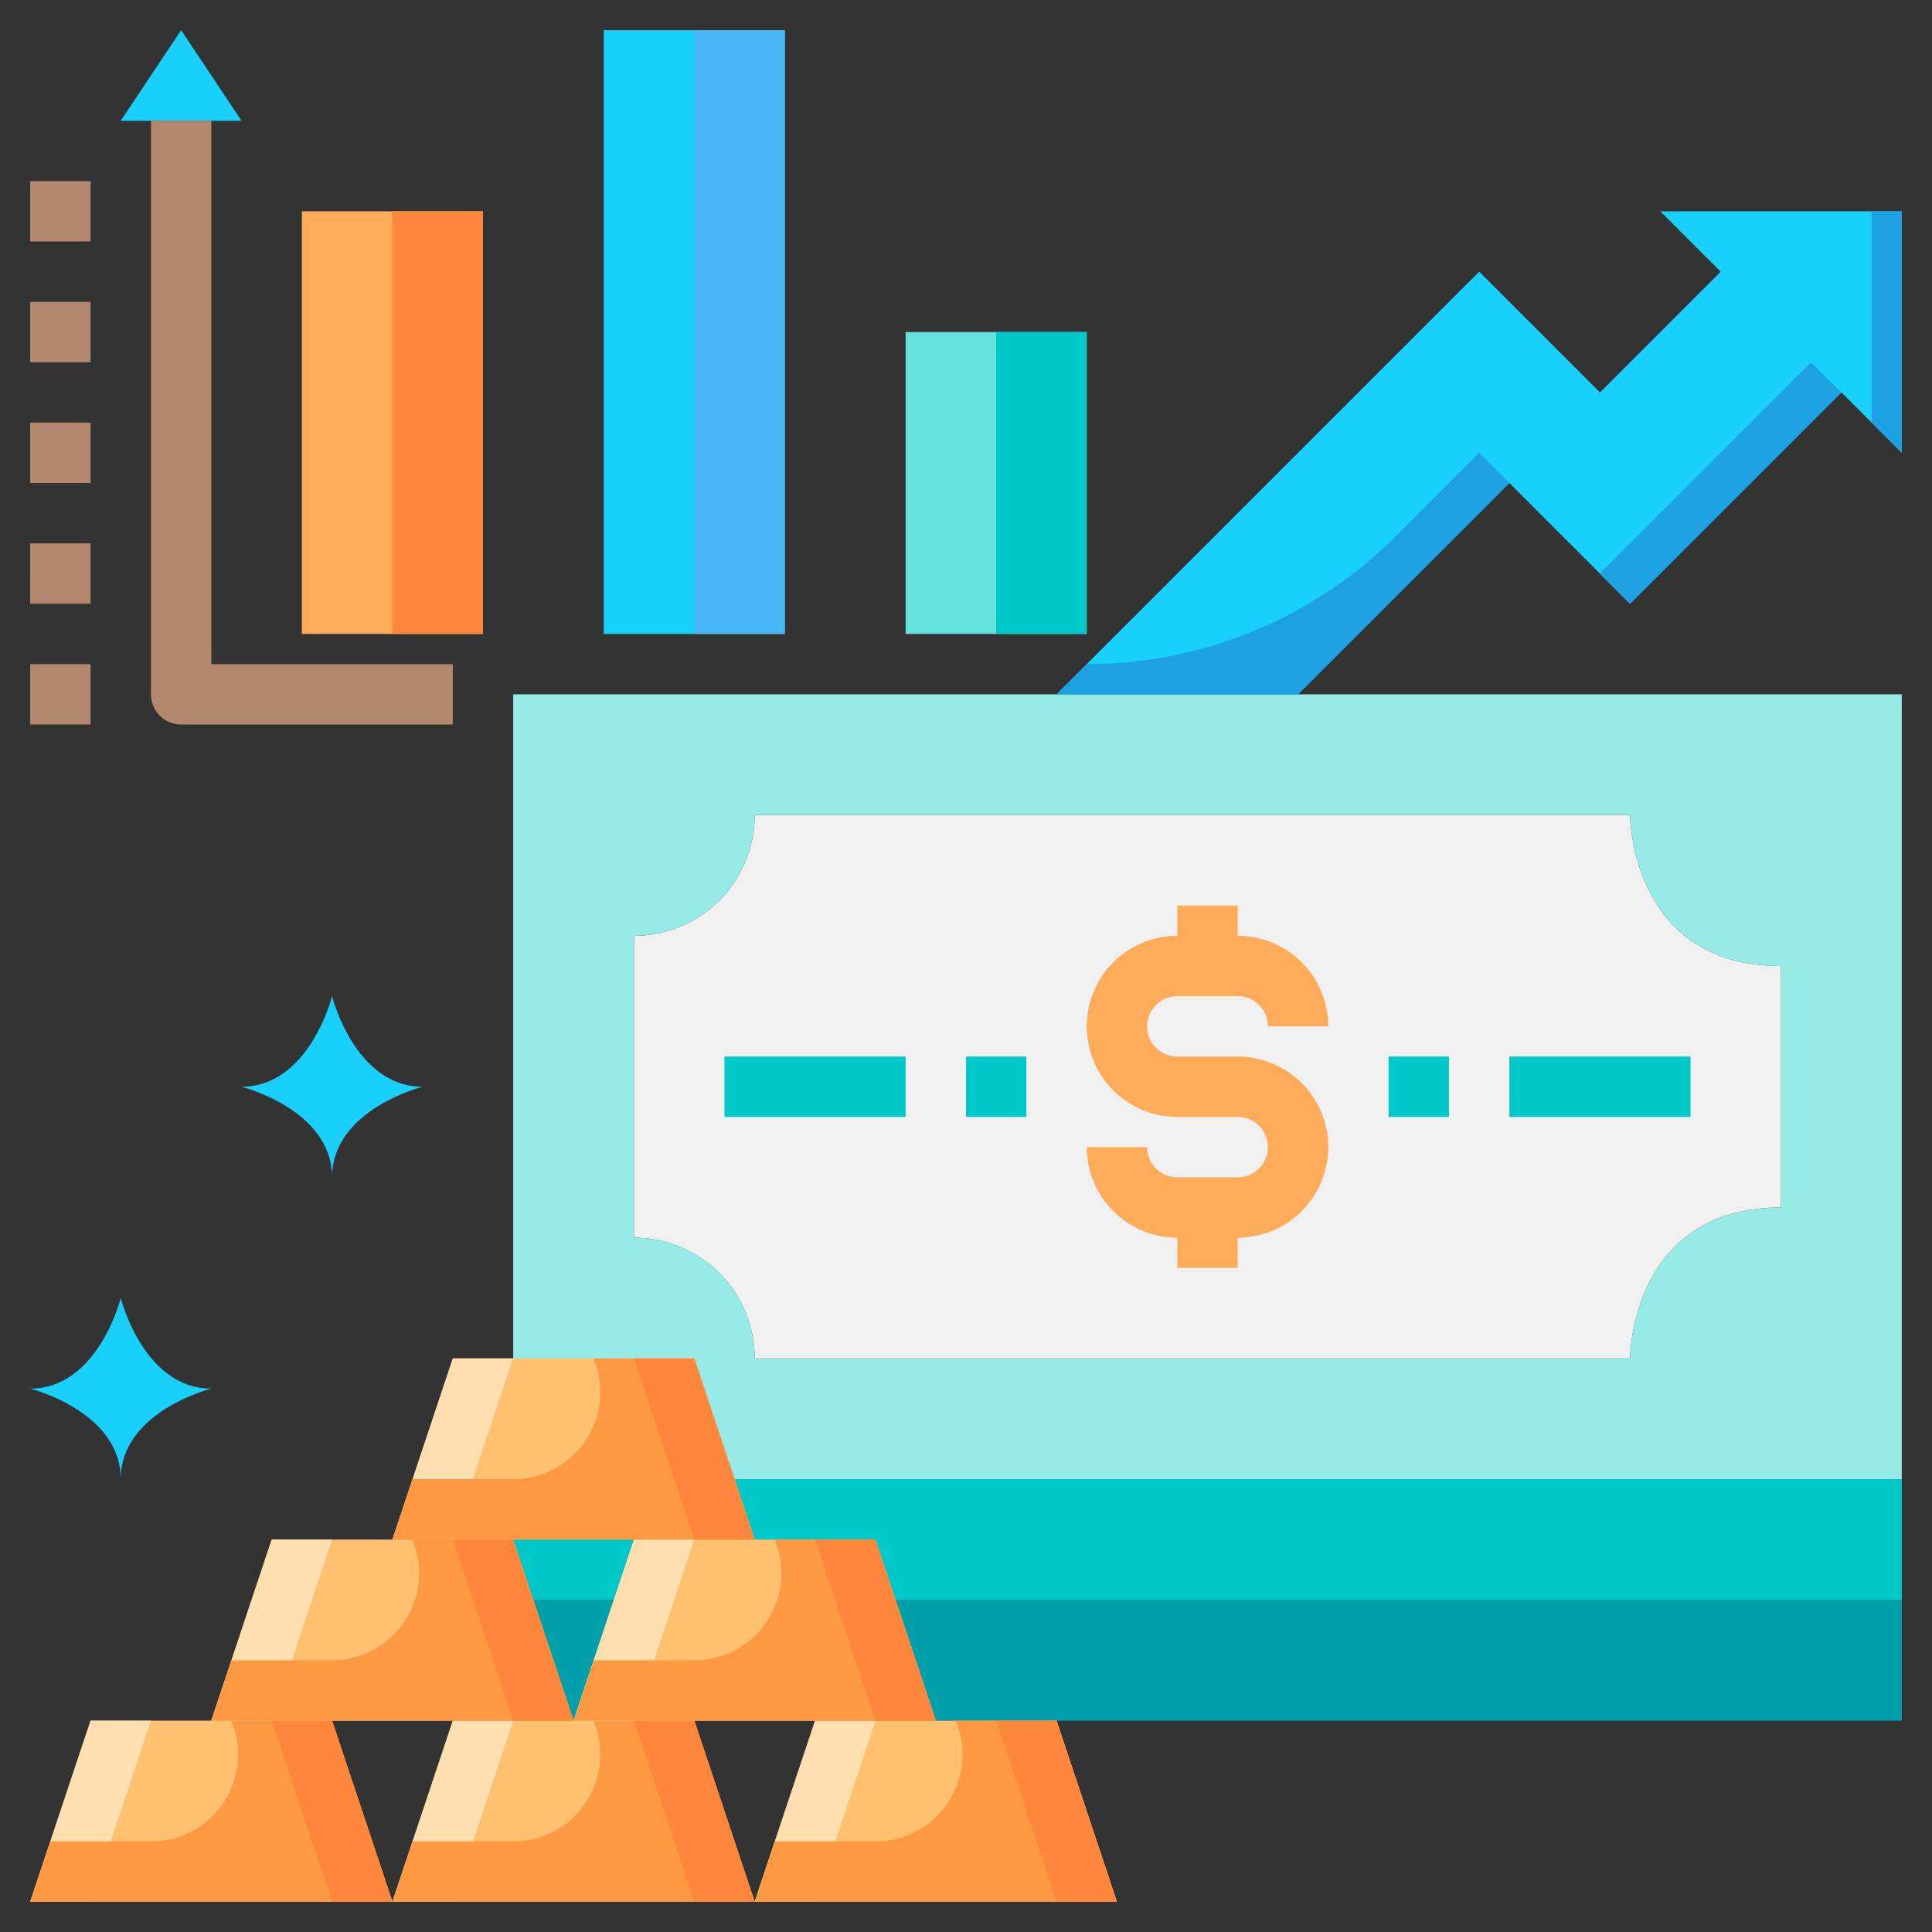
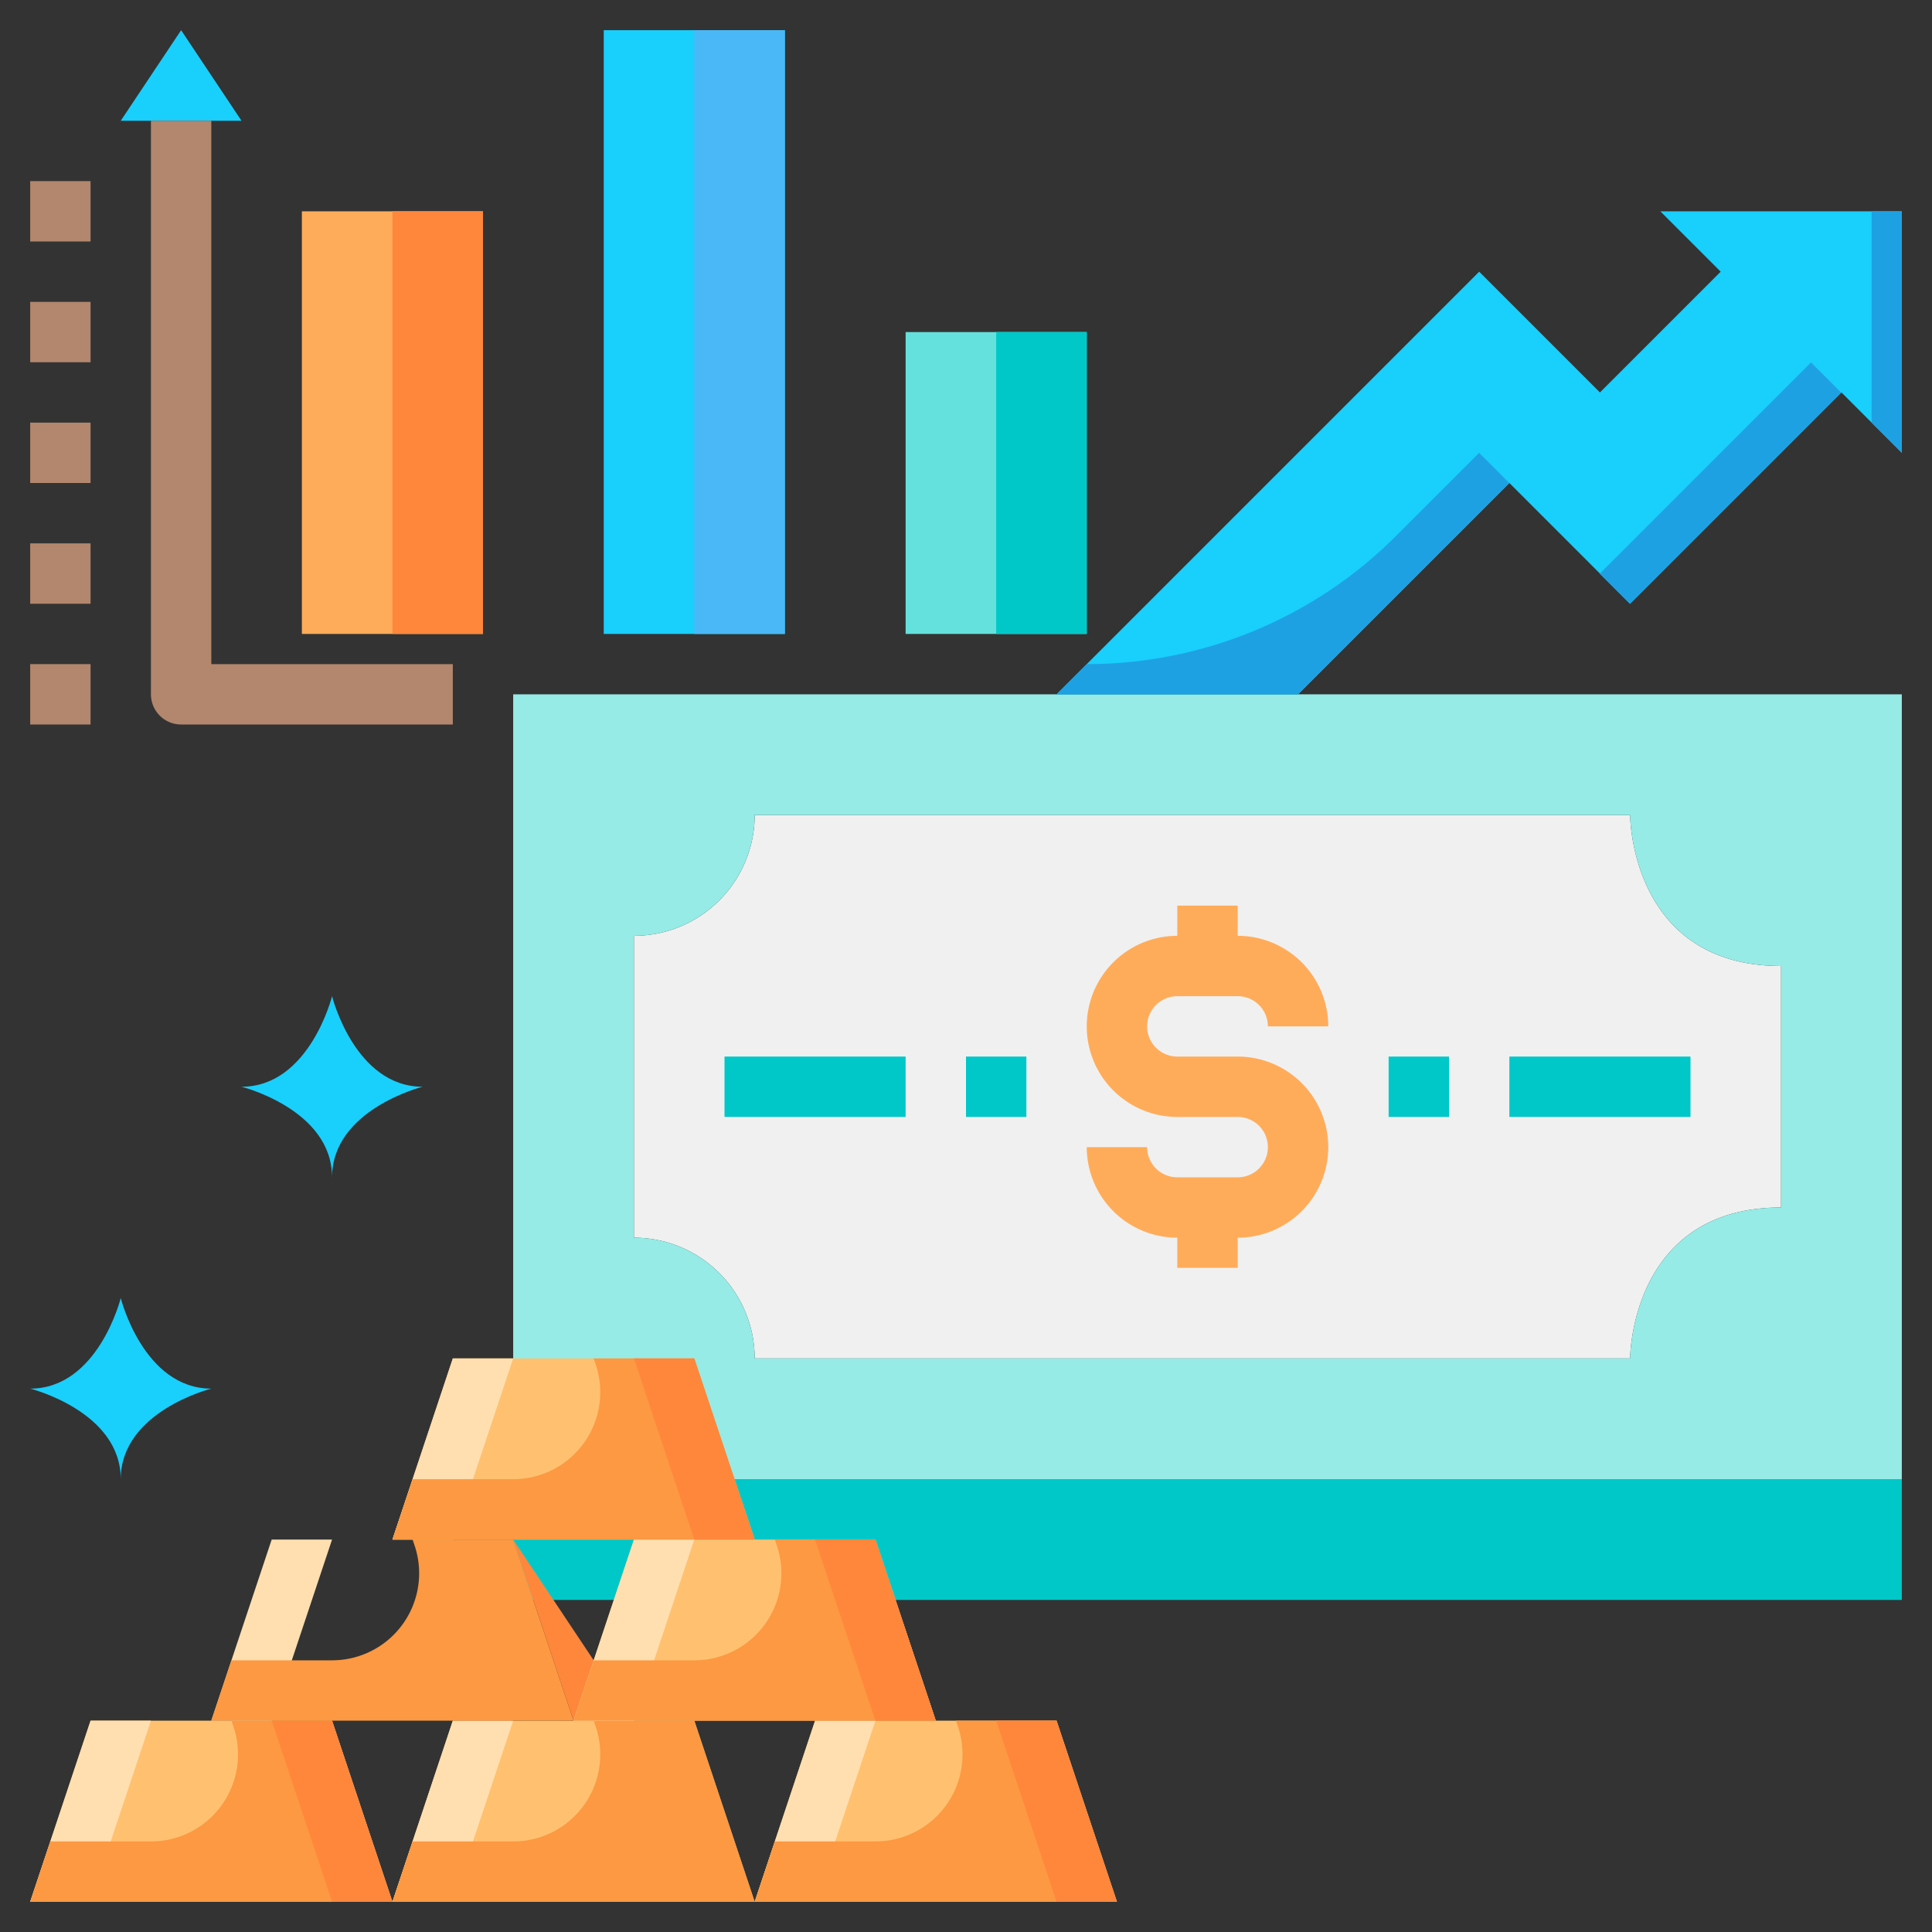
<svg xmlns="http://www.w3.org/2000/svg" height="512" viewBox="0 0 64 64" width="512">
  <rect x="0" y="0" width="64" height="64" fill="#333333" stroke="none" />
  <g id="_25-money" data-name="25-money">
-     <path d="m17 53h46v4h-46z" fill="#00a0aa" />
    <path d="m17 49h46v4h-46z" fill="#00c8c8" />
    <path d="m59 32v8c-5 0-5 5-5 5h-29a4 4 0 0 0 -4-4v-10a4 4 0 0 0 4-4h29s0 5 5 5z" fill="#f0f0f0" />
    <path d="m63 23v26h-46v-26zm-4 17v-8c-5 0-5-5-5-5h-29a4 4 0 0 1 -4 4v10a4 4 0 0 1 4 4h29s0-5 5-5z" fill="#96ebe6" />
    <path d="m39 33h2a1 1 0 0 1 1 1h2a3 3 0 0 0 -3-3v-1h-2v1a3 3 0 0 0 0 6h2a1 1 0 0 1 0 2h-2a1 1 0 0 1 -1-1h-2a3 3 0 0 0 3 3v1h2v-1a3 3 0 0 0 0-6h-2a1 1 0 0 1 0-2z" fill="#ffac5a" />
    <path d="m32 35h2v2h-2z" fill="#00c8c8" />
    <path d="m24 35h6v2h-6z" fill="#00c8c8" />
    <path d="m46 35h2v2h-2z" fill="#00c8c8" />
    <path d="m50 35h6v2h-6z" fill="#00c8c8" />
    <path d="m23 57 2 6h-4-4-4l2-6z" fill="#ffc170" />
    <path d="m15 57-2 6h2l2-6z" fill="#ffdfb0" />
    <path d="m23 57h-3.333l.068.2a2.883 2.883 0 0 1 -2.735 3.8h-3.333l-.667 2h12z" fill="#fc9942" />
-     <path d="m23 57h-2l2 6h2z" fill="#ff873c" />
    <path d="m35 57 2 6h-4-4-4l2-6z" fill="#ffc170" />
    <path d="m27 57-2 6h2l2-6z" fill="#ffdfb0" />
    <path d="m35 57h-3.333l.068.2a2.883 2.883 0 0 1 -2.735 3.8h-3.333l-.667 2h12z" fill="#fc9942" />
    <path d="m35 57h-2l2 6h2z" fill="#ff873c" />
    <path d="m11 57 2 6h-4-4-4l2-6z" fill="#ffc170" />
    <path d="m3 57-2 6h2l2-6z" fill="#ffdfb0" />
    <path d="m11 57h-3.333l.068.2a2.883 2.883 0 0 1 -2.735 3.8h-3.333l-.667 2h12z" fill="#fc9942" />
    <path d="m11 57h-2l2 6h2z" fill="#ff873c" />
-     <path d="m17 51 2 6h-4-4-4l2-6z" fill="#ffc170" />
    <path d="m9 51-2 6h2l2-6z" fill="#ffdfb0" />
    <path d="m17 51h-3.333l.068.2a2.883 2.883 0 0 1 -2.735 3.8h-3.333l-.667 2h12z" fill="#fc9942" />
-     <path d="m17 51h-2l2 6h2z" fill="#ff873c" />
+     <path d="m17 51l2 6h2z" fill="#ff873c" />
    <path d="m29 51 2 6h-4-4-4l2-6z" fill="#ffc170" />
    <path d="m21 51-2 6h2l2-6z" fill="#ffdfb0" />
    <path d="m29 51h-3.333l.068.2a2.883 2.883 0 0 1 -2.735 3.8h-3.333l-.667 2h12z" fill="#fc9942" />
    <path d="m29 51h-2l2 6h2z" fill="#ff873c" />
    <path d="m23 45 2 6h-4-4-4l2-6z" fill="#ffc170" />
    <path d="m15 45-2 6h2l2-6z" fill="#ffdfb0" />
    <path d="m23 45h-3.333l.068.2a2.883 2.883 0 0 1 -2.735 3.8h-3.333l-.667 2h12z" fill="#fc9942" />
    <path d="m23 45h-2l2 6h2z" fill="#ff873c" />
    <path d="m6 1 2 3h-4z" fill="#19cffc" />
    <path d="m7 46s-3 .75-3 3c0-2.25-3-3-3-3 2.25 0 3-3 3-3s.75 3 3 3z" fill="#19cffc" />
    <path d="m14 36s-3 .75-3 3c0-2.25-3-3-3-3 2.25 0 3-3 3-3s.75 3 3 3z" fill="#19cffc" />
    <path d="m63 7v8l-2-2-7 7-4-4-7 7h-8l14-14 4 4 4-4-2-2z" fill="#19cffc" />
    <path d="m36 22-1 1h8l7-7-1-1-2.757 2.757a14.485 14.485 0 0 1 -10.243 4.243z" fill="#1ea1e3" />
    <path d="m62 7v7l1 1v-8z" fill="#1ea1e3" />
    <path d="m52.05 15.293h9.899v1.414h-9.899z" fill="#1ea1e3" transform="matrix(.707 -.707 .707 .707 5.381 44.991)" />
    <g fill="#b2876d">
      <path d="m15 24h-9a1 1 0 0 1 -1-1v-19h2v18h8z" />
      <path d="m1 22h2v2h-2z" />
      <path d="m1 18h2v2h-2z" />
      <path d="m1 14h2v2h-2z" />
      <path d="m1 10h2v2h-2z" />
      <path d="m1 6h2v2h-2z" />
    </g>
    <path d="m10 7h6v14h-6z" fill="#ffac5a" />
    <path d="m13 7h3v14h-3z" fill="#ff873c" />
    <path d="m30 11h6v10h-6z" fill="#64e1dc" />
    <path d="m33 11h3v10h-3z" fill="#00c8c8" />
    <path d="m20 1h6v20h-6z" fill="#19cffc" />
    <path d="m23 1h3v20h-3z" fill="#4ab8f7" />
  </g>
</svg>